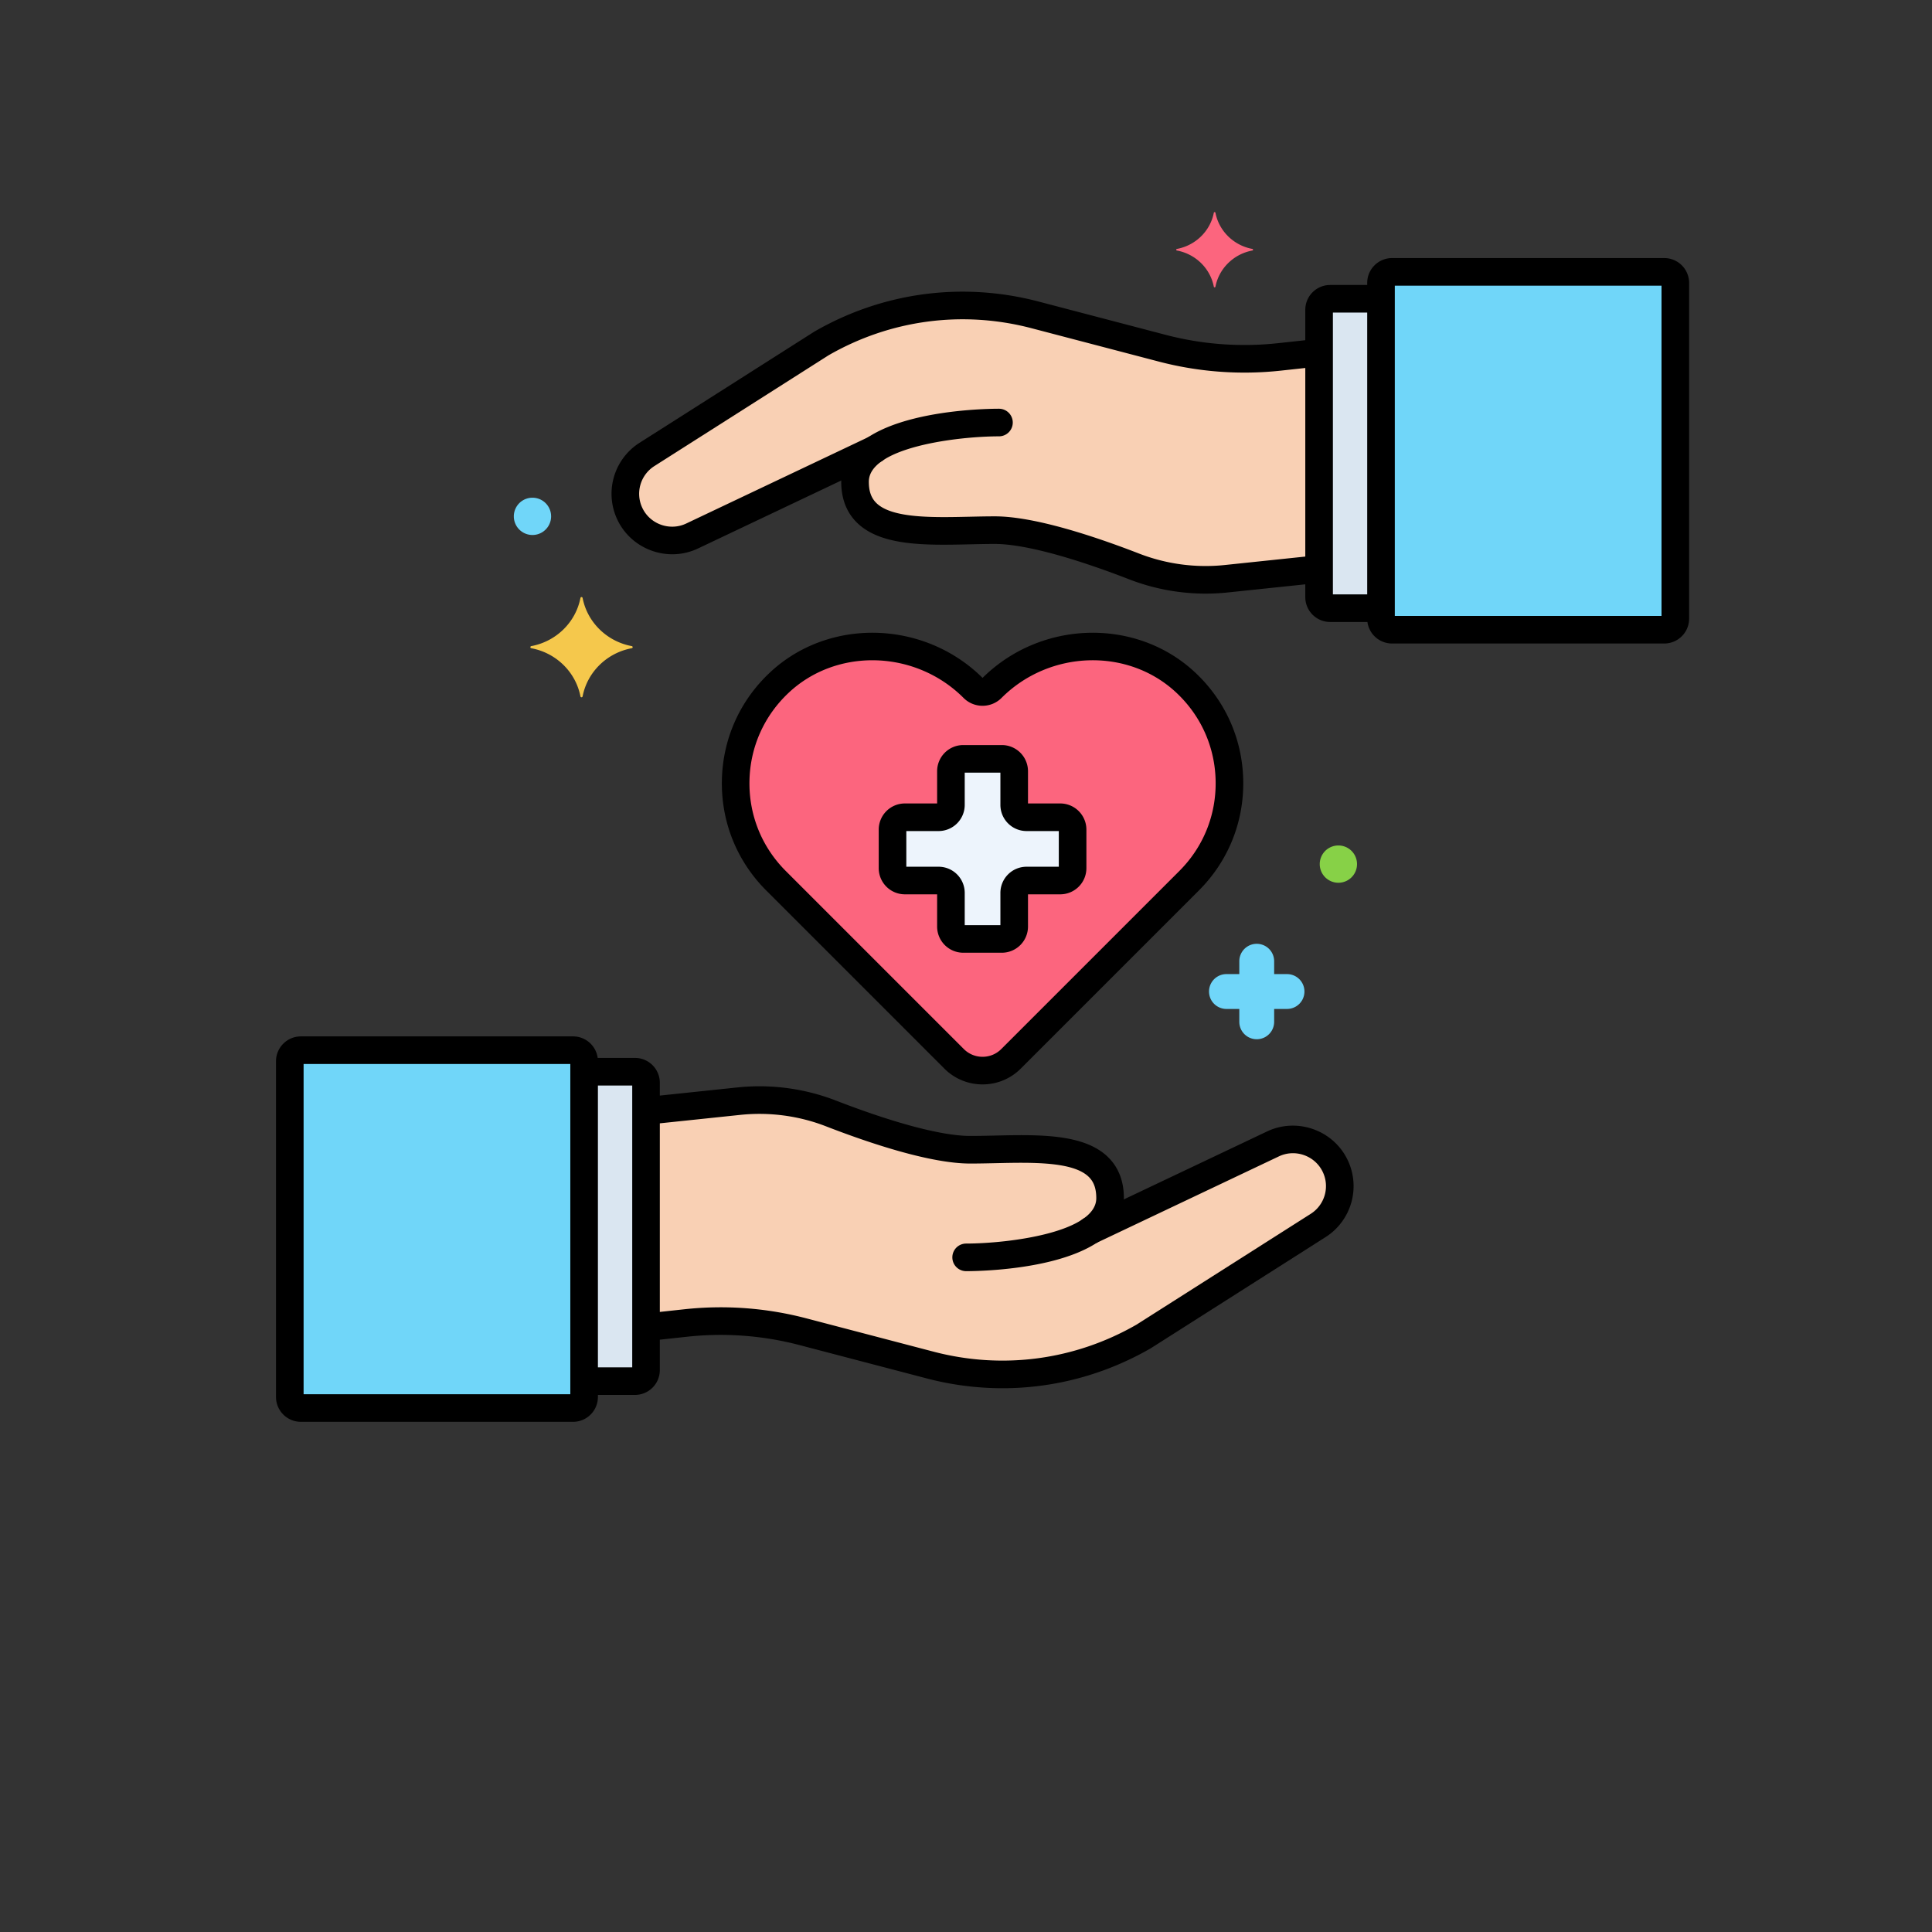
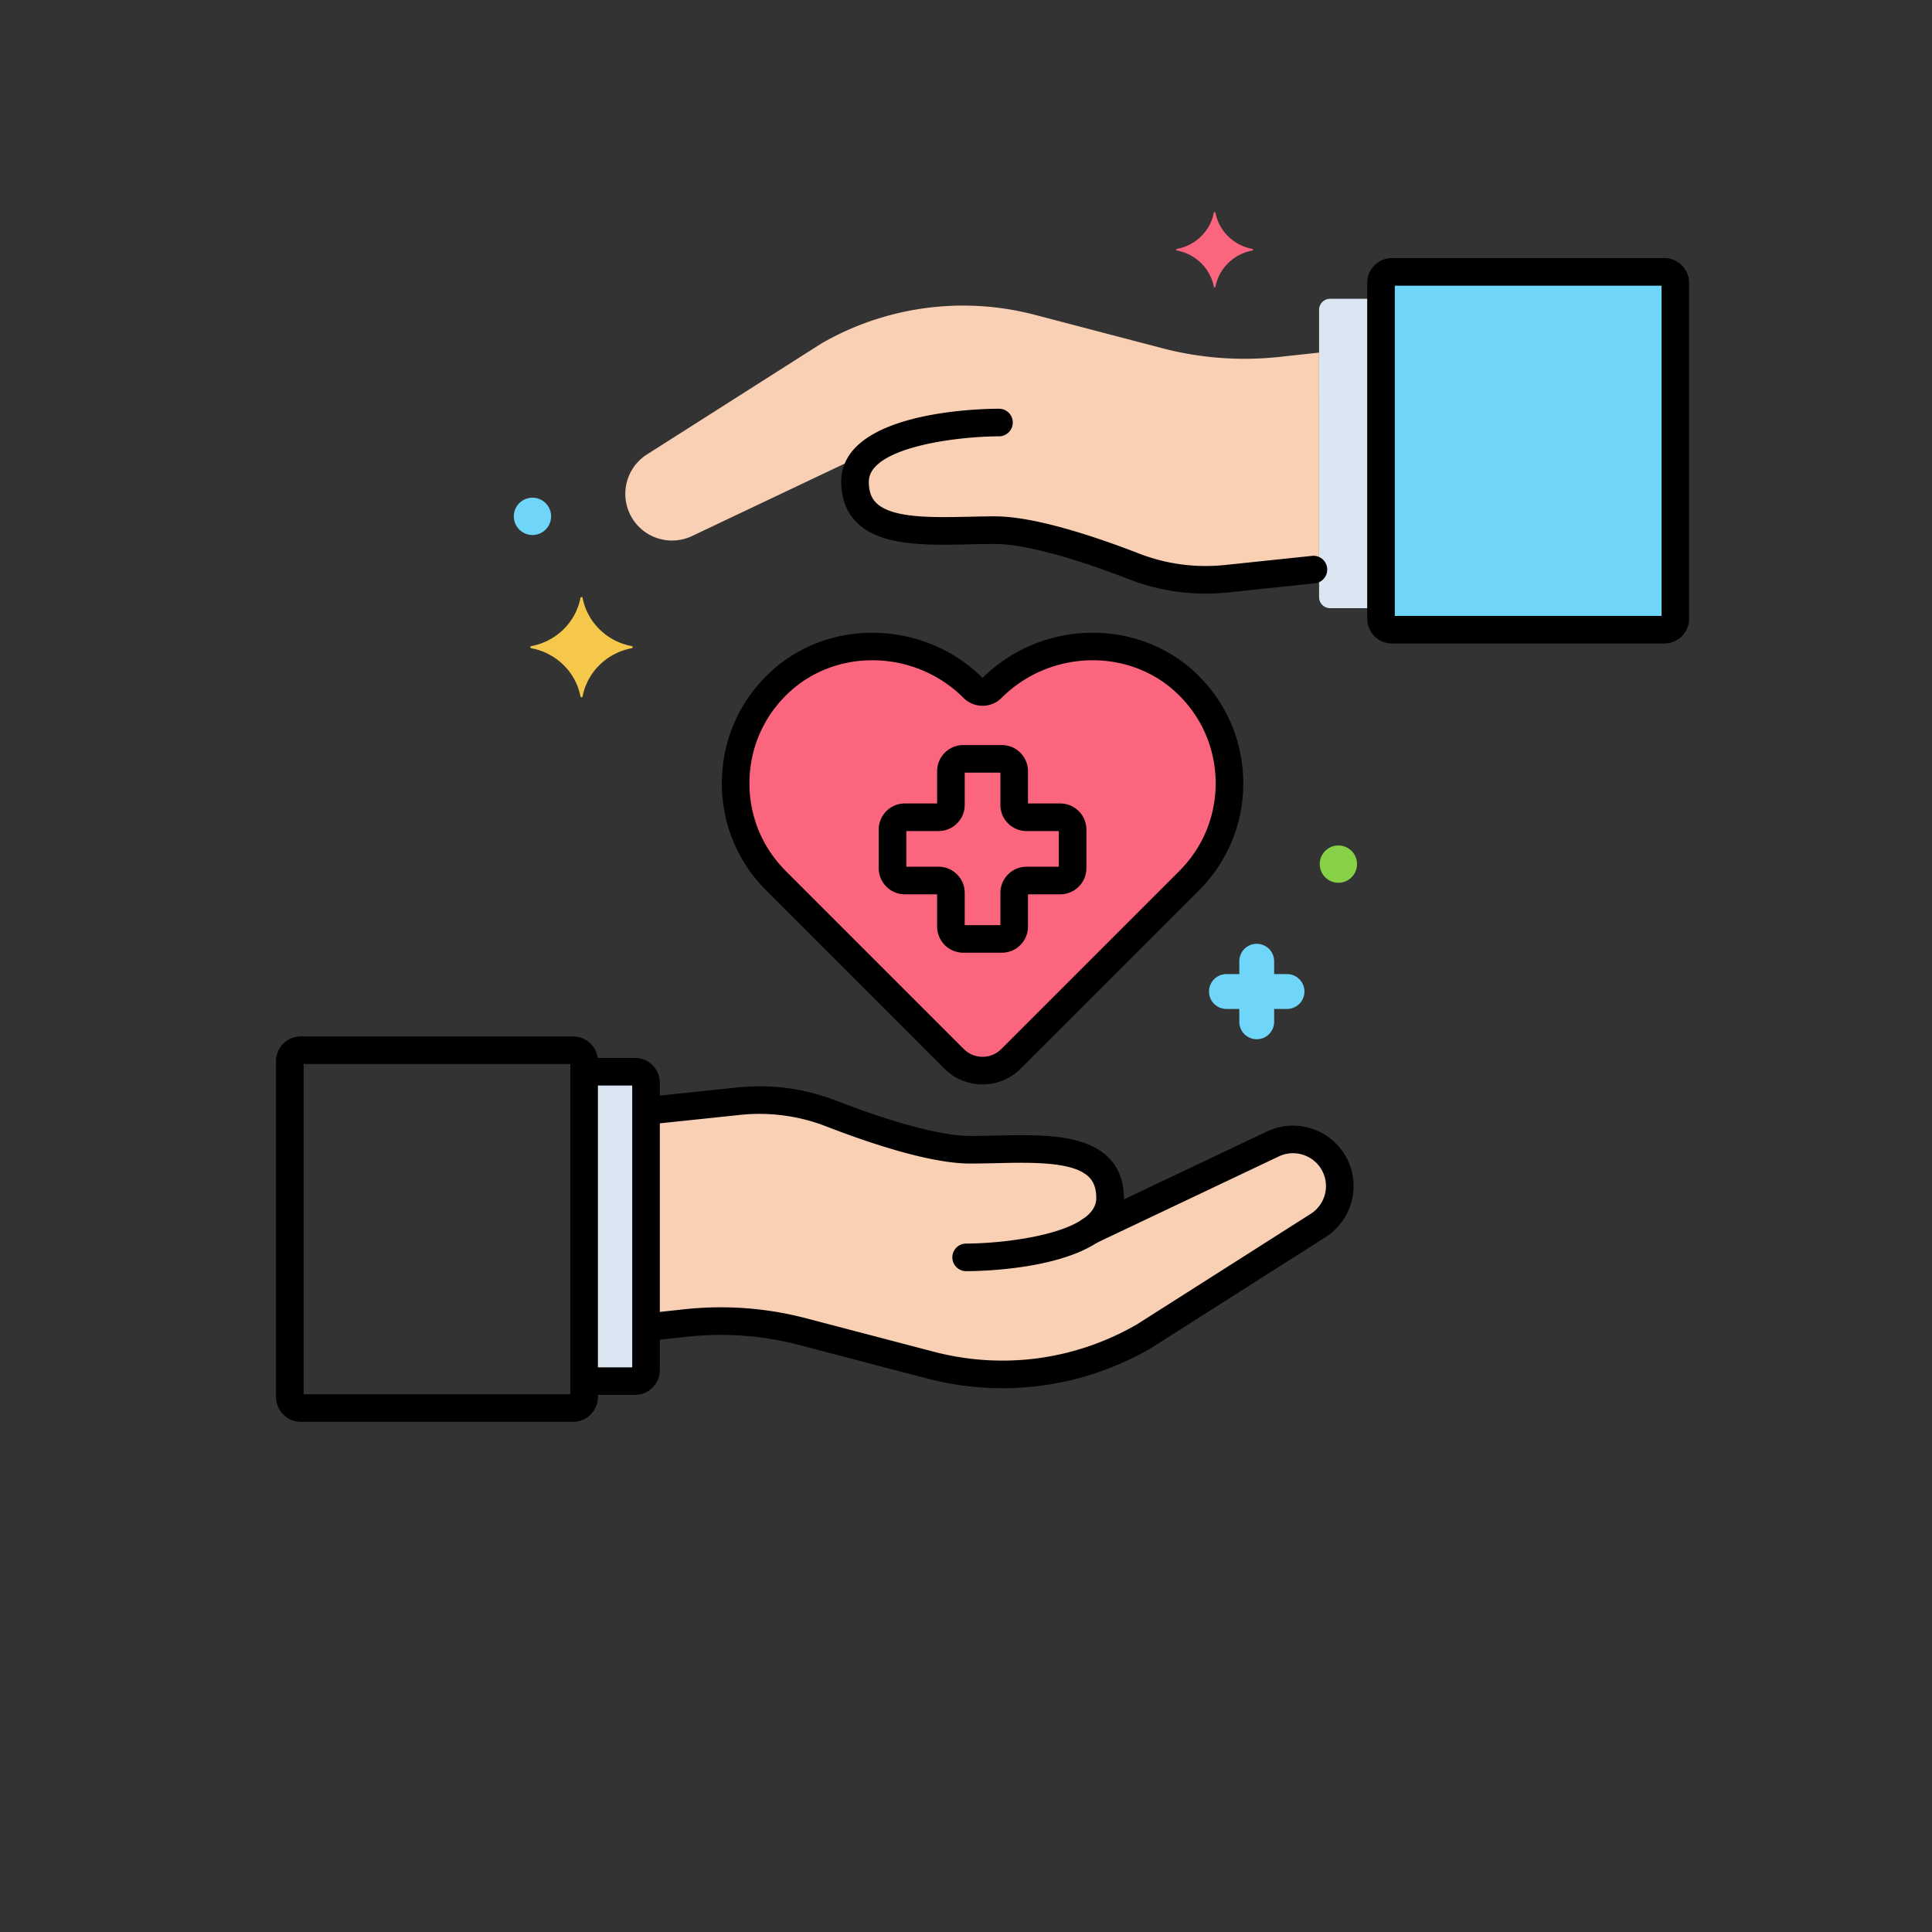
<svg xmlns="http://www.w3.org/2000/svg" viewBox="-50 -20 350 350" style="enable-background:new 0 0 200 200" xml:space="preserve">
  <rect x="-50" y="-20" width="350" height="350" fill="#333333" stroke="none" />
  <style>.st1{fill:#fc657e}.st2{fill:#dae6f1}.st7{fill:#70d6f9}.st23{fill:#f9d0b4}</style>
  <g id="Layer_75">
    <path d="M64.444 97.047c-4.498-.837-8.042-4.311-8.898-8.716a.2.2 0 0 0-.395 0c-.855 4.406-4.4 7.879-8.898 8.716a.195.195 0 0 0 0 .387c4.498.838 8.042 4.311 8.898 8.717a.2.2 0 0 0 .395 0c.855-4.406 4.4-7.879 8.898-8.717a.195.195 0 0 0 0-.387z" style="fill:#f5c84c" />
    <path class="st1" d="M176.873 25.095c-3.378-.629-6.04-3.237-6.682-6.546-.032-.166-.264-.166-.297 0-.642 3.309-3.304 5.917-6.682 6.546a.146.146 0 0 0 0 .29c3.378.629 6.04 3.237 6.682 6.546.032.166.264.166.297 0 .642-3.309 3.304-5.917 6.682-6.546a.146.146 0 0 0 0-.29z" />
    <path class="st7" d="M183.155 156.466h-2.329v-2.33a3.156 3.156 0 1 0-6.314 0v2.33h-2.33a3.157 3.157 0 0 0 0 6.315h2.33v2.33a3.157 3.157 0 1 0 6.314 0v-2.33h2.329a3.157 3.157 0 0 0 0-6.315zM46.461 70.165a3.377 3.377 0 1 0 0 6.754 3.377 3.377 0 0 0 0-6.754z" />
    <path d="M192.461 133.165a3.377 3.377 0 1 0 0 6.754 3.377 3.377 0 0 0 0-6.754z" style="fill:#87d147" />
    <path class="st1" d="M164.76 103.609c-9.909-9.229-25.508-8.519-35.083 1.056a2.372 2.372 0 0 1-3.354 0c-9.574-9.575-25.174-10.284-35.083-1.056-10.403 9.688-10.621 25.982-.655 35.948l32.256 32.255a7.296 7.296 0 0 0 10.319 0l32.256-32.255c9.965-9.966 9.746-26.26-.656-35.948z" />
-     <path class="st7" d="M53.822 170.253H4.497A1.997 1.997 0 0 0 2.5 172.25v60.829c0 1.103.894 1.997 1.997 1.997h49.325a1.997 1.997 0 0 0 1.997-1.997V172.25a1.998 1.998 0 0 0-1.997-1.997z" />
    <path class="st2" d="M65.038 174.152h-9.219v56.049h9.219a1.997 1.997 0 0 0 1.997-1.997v-52.056a1.998 1.998 0 0 0-1.997-1.996z" />
    <path class="st23" d="M191.835 191.123a8.46 8.46 0 0 0-11.212-3.896l-33.061 15.686-.023.005c2.154-1.467 3.566-3.371 3.566-5.857 0-10.723-14.134-8.773-25.344-8.773-6.946 0-17.914-3.743-25.254-6.589a35.748 35.748 0 0 0-16.661-2.212l-16.807 1.764-.003 39.203 7.167-.778a58.86 58.86 0 0 1 21.272 1.58l23.037 6.037a51.382 51.382 0 0 0 38.689-5.189l31.591-20.093a8.464 8.464 0 0 0 3.043-10.888z" />
    <path d="M53.821 167.753H4.497A4.503 4.503 0 0 0 0 172.25v60.829a4.503 4.503 0 0 0 4.497 4.497h49.324a4.503 4.503 0 0 0 4.497-4.497V172.25a4.502 4.502 0 0 0-4.497-4.497zm-.503 64.823H5v-59.823h48.318v59.823z" />
    <path d="M65.037 171.652h-8.35a2.5 2.5 0 1 0 0 5h7.847v51.05H56.75a2.5 2.5 0 1 0 0 5h8.287a4.503 4.503 0 0 0 4.497-4.497v-52.057a4.501 4.501 0 0 0-4.497-4.496z" />
    <path d="M194.076 190.015c-2.636-5.333-9.153-7.597-14.525-5.048l-33.061 15.687a2.5 2.5 0 0 0 2.142 4.518l33.061-15.687c2.924-1.387 6.466-.154 7.9 2.745a5.951 5.951 0 0 1-2.146 7.67l-31.544 20.063c-11.205 6.442-24.26 8.185-36.76 4.91l-23.037-6.036a61.128 61.128 0 0 0-22.177-1.646l-6.367.69a2.5 2.5 0 0 0-2.216 2.755 2.506 2.506 0 0 0 2.755 2.216l6.367-.69a56.214 56.214 0 0 1 20.37 1.512l23.037 6.036a54.17 54.17 0 0 0 13.739 1.781c9.33-.001 18.542-2.443 26.831-7.222.032-.019.063-.037.094-.057l31.591-20.093a10.944 10.944 0 0 0 3.946-14.104z" />
    <path d="M150.732 189.623c-4.357-4.263-12.545-4.081-20.464-3.905-1.527.034-3.043.068-4.508.068-5.028 0-13.676-2.28-24.35-6.42a38.405 38.405 0 0 0-17.827-2.367l-16.012 1.681a2.501 2.501 0 0 0-2.226 2.747 2.489 2.489 0 0 0 2.747 2.226l16.012-1.681c5.248-.55 10.608.16 15.497 2.057 7.949 3.083 18.94 6.758 26.158 6.758 1.501 0 3.054-.034 4.619-.069 6.563-.146 14.002-.312 16.856 2.48.934.913 1.368 2.14 1.368 3.862 0 6.2-15.884 8.218-23.576 8.223a2.5 2.5 0 0 0 .001 5c2.925 0 28.575-.371 28.575-13.223.002-3.072-.963-5.574-2.87-7.437z" />
    <path class="st7" d="M251.503 29.253h-49.325a1.997 1.997 0 0 0-1.997 1.997v60.829c0 1.103.894 1.997 1.997 1.997h49.325a1.997 1.997 0 0 0 1.997-1.997V31.25a1.997 1.997 0 0 0-1.997-1.997z" />
    <path class="st2" d="M190.962 34.127a1.997 1.997 0 0 0-1.997 1.997V88.18c0 1.103.894 1.997 1.997 1.997h9.219v-56.05h-9.219z" />
    <path class="st23" d="M181.799 44.654a58.882 58.882 0 0 1-21.272-1.579l-23.037-6.037a51.391 51.391 0 0 0-38.689 5.189L67.21 62.32a8.46 8.46 0 0 0 8.167 14.783l33.061-15.687.023-.005c-2.154 1.467-3.566 3.371-3.566 5.858 0 10.723 14.134 8.773 25.344 8.773 6.946 0 17.914 3.742 25.254 6.589a35.748 35.748 0 0 0 16.661 2.212l16.807-1.764.003-39.203-7.165.778z" />
    <path d="M251.503 26.753h-49.324a4.503 4.503 0 0 0-4.497 4.497v60.829a4.503 4.503 0 0 0 4.497 4.497h49.324A4.503 4.503 0 0 0 256 92.079V31.25a4.503 4.503 0 0 0-4.497-4.497zM251 91.576h-48.318V31.753H251v59.823z" />
-     <path d="M199.563 87.677h-8.097v-51.05h8.159a2.5 2.5 0 1 0 0-5h-8.662a4.503 4.503 0 0 0-4.497 4.497V88.18a4.503 4.503 0 0 0 4.497 4.497h8.6a2.5 2.5 0 1 0 0-5z" />
-     <path d="M190.422 43.719a2.494 2.494 0 0 0-2.755-2.216l-6.137.666a56.239 56.239 0 0 1-20.37-1.512l-23.037-6.037c-13.801-3.617-28.209-1.684-40.571 5.441-.031.019-.063.037-.093.057L65.868 60.211a10.943 10.943 0 0 0-3.944 14.103c1.9 3.846 5.817 6.096 9.871 6.096 1.567 0 3.156-.337 4.654-1.048l33.061-15.686a2.5 2.5 0 0 0-2.142-4.518L74.307 74.844c-2.922 1.385-6.468.156-7.9-2.745a5.95 5.95 0 0 1 2.146-7.669l31.544-20.063c11.204-6.441 24.253-8.185 36.76-4.91l23.037 6.037a61.196 61.196 0 0 0 22.177 1.646l6.137-.666a2.5 2.5 0 0 0 2.214-2.755z" />
    <path d="M190.423 82.927a2.487 2.487 0 0 0-2.747-2.226l-15.781 1.656a33.359 33.359 0 0 1-15.497-2.057c-7.947-3.083-18.938-6.759-26.158-6.759-1.502 0-3.056.034-4.621.069-6.561.146-14.001.313-16.855-2.48-.933-.912-1.367-2.14-1.367-3.861 0-6.2 15.884-8.218 23.576-8.223a2.5 2.5 0 0 0-.001-5c-2.925 0-28.575.371-28.575 13.223 0 3.071.966 5.573 2.872 7.437 4.358 4.263 12.548 4.081 20.462 3.904 1.528-.034 3.044-.068 4.51-.068 5.03 0 13.678 2.28 24.35 6.421a38.381 38.381 0 0 0 17.827 2.367l15.781-1.656a2.5 2.5 0 0 0 2.224-2.747z" />
-     <path d="M142.076 128.054h-6.11a2.235 2.235 0 0 1-2.235-2.235v-6.11a2.235 2.235 0 0 0-2.235-2.235h-6.992a2.235 2.235 0 0 0-2.235 2.235v6.11a2.235 2.235 0 0 1-2.235 2.235h-6.11c-1.234 0-2.235 1-2.235 2.235v6.992a2.235 2.235 0 0 0 2.235 2.235h6.11c1.234 0 2.235 1 2.235 2.235v6.109a2.235 2.235 0 0 0 2.235 2.235h6.992c1.234 0 2.235-1 2.235-2.235v-6.109a2.235 2.235 0 0 1 2.235-2.235h6.11a2.235 2.235 0 0 0 2.235-2.235v-6.992c0-1.235-1-2.235-2.235-2.235z" style="fill:#edf4fc" />
    <path d="M142.076 125.554h-5.845v-5.846a4.74 4.74 0 0 0-4.735-4.734h-6.992a4.74 4.74 0 0 0-4.735 4.734v5.846h-5.845a4.74 4.74 0 0 0-4.735 4.735v6.991a4.74 4.74 0 0 0 4.735 4.735h5.845v5.845a4.74 4.74 0 0 0 4.735 4.735h6.992a4.74 4.74 0 0 0 4.735-4.735v-5.845h5.845a4.74 4.74 0 0 0 4.735-4.735v-6.991a4.739 4.739 0 0 0-4.735-4.735zm-.264 11.462h-5.846a4.74 4.74 0 0 0-4.734 4.735v5.845h-6.463v-5.845a4.74 4.74 0 0 0-4.734-4.735h-5.846v-6.462h5.846a4.74 4.74 0 0 0 4.734-4.735v-5.845h6.463v5.845a4.74 4.74 0 0 0 4.734 4.735h5.846v6.462z" />
    <path d="M166.464 101.779c-10.659-9.927-27.886-9.456-38.464 1.027-10.578-10.482-27.805-10.956-38.464-1.026-5.516 5.137-8.627 12.107-8.761 19.627-.134 7.524 2.722 14.598 8.042 19.917l32.256 32.256a9.731 9.731 0 0 0 6.927 2.869 9.732 9.732 0 0 0 6.927-2.869l32.256-32.256c5.319-5.319 8.176-12.393 8.042-19.916-.134-7.52-3.246-14.492-8.761-19.629zm-2.817 36.01-32.257 32.256c-.905.906-2.109 1.404-3.391 1.404s-2.485-.498-3.392-1.404l-32.256-32.256c-4.352-4.352-6.688-10.138-6.578-16.292.109-6.151 2.655-11.854 7.17-16.059 4.184-3.896 9.613-5.826 15.091-5.826 5.967 0 11.99 2.29 16.521 6.82a4.838 4.838 0 0 0 3.443 1.427H128a4.836 4.836 0 0 0 3.443-1.428c8.69-8.689 22.873-9.133 31.611-.994 4.515 4.205 7.061 9.908 7.17 16.06.111 6.154-2.225 11.941-6.577 16.292z" />
  </g>
</svg>